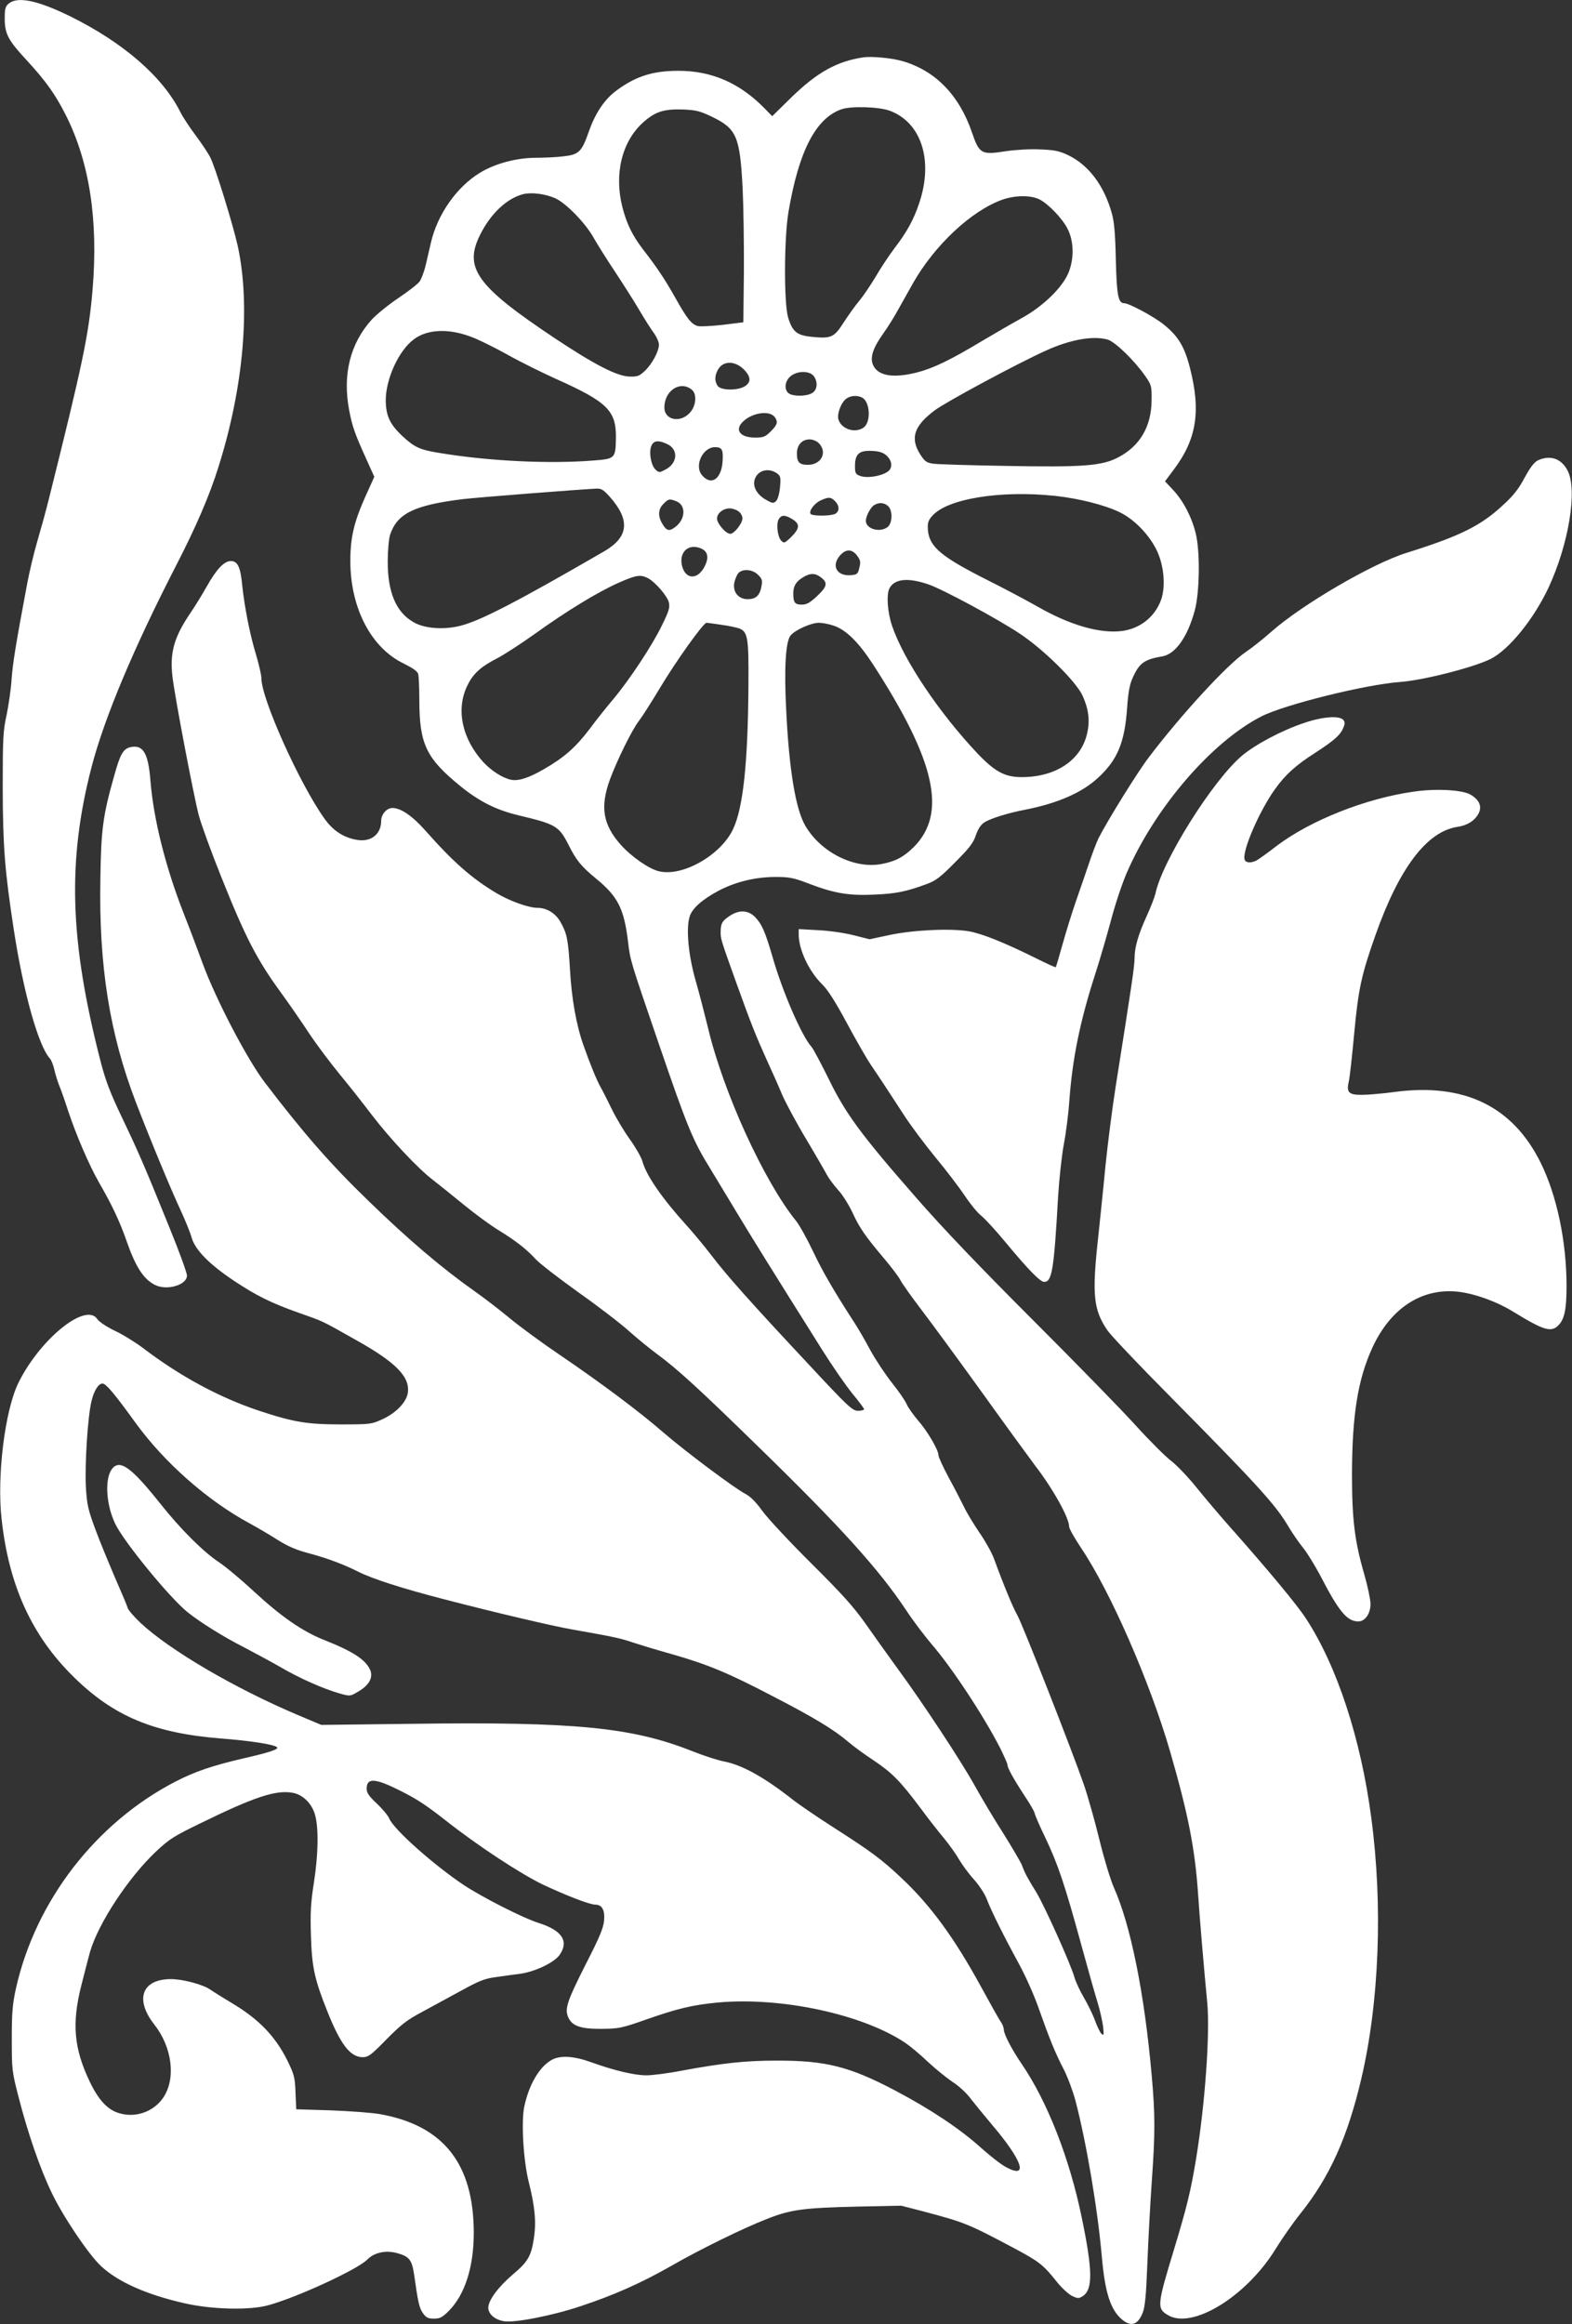
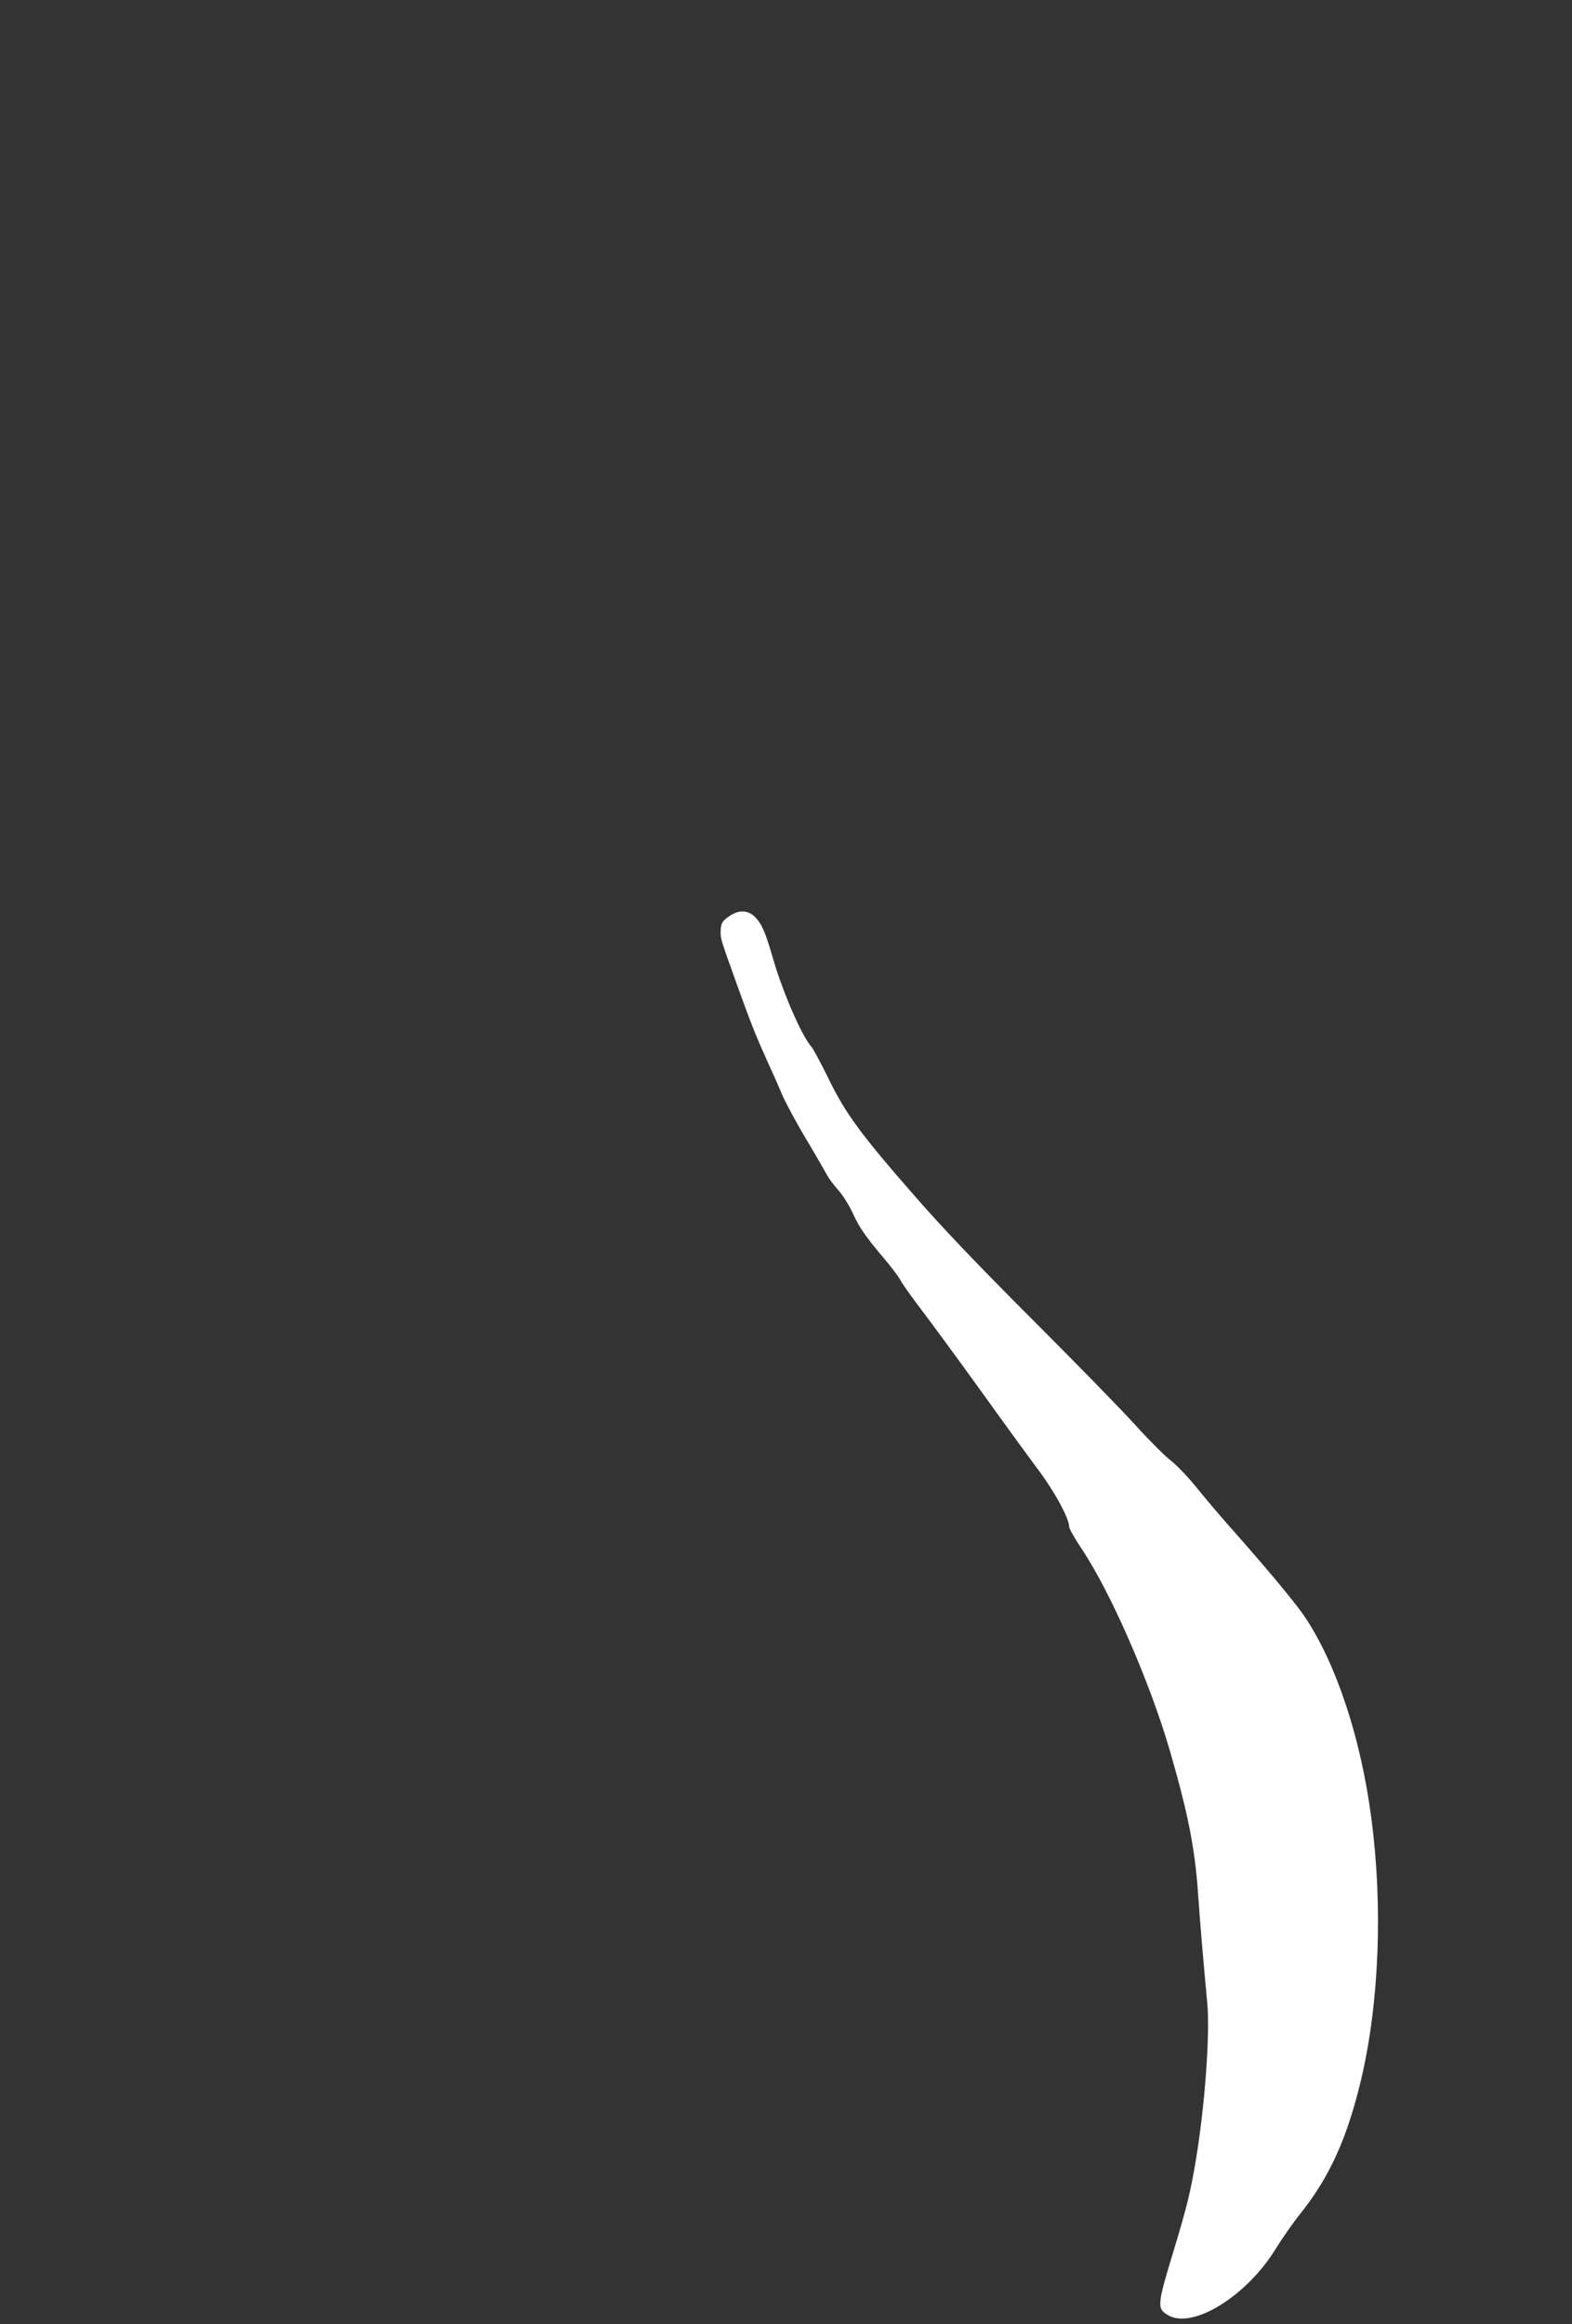
<svg xmlns="http://www.w3.org/2000/svg" version="1.0" width="866pt" height="1280pt" viewBox="0 0 866 1280" preserveAspectRatio="xMidYMid meet">
  <rect x="0" y="0" width="866" height="1280" fill="#333333" stroke="none" />
  <g transform="translate(0,1280) scale(0.1,-0.1)" fill="#ffffff" stroke="none">
-     <path d="M49 12781 c-19 -15 -23 -28 -23 -82 0 -85 18 -120 122 -232 107 -116 158 -189 215 -302 130 -258 179 -577 147 -960 -21 -249 -54 -405 -240 -1150 -16 -66 -46 -173 -65 -238 -19 -65 -43 -167 -54 -225 -65 -345 -81 -447 -87 -532 -3 -52 -16 -140 -27 -195 -20 -90 -22 -129 -22 -405 1 -323 11 -454 61 -780 53 -346 135 -639 199 -710 8 -8 19 -37 25 -64 6 -26 18 -64 26 -84 9 -21 31 -83 49 -139 44 -133 116 -300 169 -393 73 -126 116 -218 153 -324 49 -141 92 -209 155 -242 66 -34 178 -2 178 51 0 15 -43 133 -96 263 -140 345 -167 408 -260 603 -66 138 -92 206 -119 310 -172 667 -185 1107 -50 1627 71 271 232 654 465 1107 109 211 185 387 234 545 138 437 177 886 106 1214 -26 118 -124 435 -151 488 -12 24 -48 78 -81 122 -32 43 -71 101 -85 130 -98 195 -316 383 -608 527 -176 86 -287 110 -336 70z" />
-     <path d="M4755 12484 c-145 -22 -252 -82 -391 -216 l-110 -108 -40 41 c-137 141 -292 209 -476 209 -143 0 -236 -30 -344 -110 -64 -48 -114 -122 -150 -224 -39 -112 -55 -128 -140 -137 -38 -5 -108 -8 -155 -8 -106 -1 -222 -32 -304 -82 -128 -77 -235 -229 -271 -385 -9 -38 -22 -96 -30 -129 -8 -33 -23 -71 -32 -85 -10 -14 -63 -55 -118 -92 -54 -36 -120 -90 -146 -118 -120 -133 -162 -305 -124 -502 17 -88 31 -127 92 -262 l46 -102 -47 -104 c-65 -145 -85 -229 -85 -360 0 -259 115 -479 295 -565 50 -25 75 -42 79 -58 3 -12 6 -74 6 -138 0 -248 37 -325 229 -481 103 -83 195 -129 316 -158 209 -50 224 -59 278 -165 42 -84 70 -118 153 -186 118 -97 152 -164 174 -347 12 -102 12 -102 168 -557 160 -467 189 -537 287 -695 28 -47 92 -152 142 -235 83 -138 189 -309 472 -759 58 -92 134 -202 169 -244 34 -41 62 -79 62 -83 0 -5 -15 -9 -33 -9 -31 0 -53 20 -279 263 -319 341 -444 482 -528 592 -38 50 -102 127 -142 171 -133 147 -218 271 -239 348 -6 22 -37 76 -69 121 -32 44 -76 118 -99 165 -23 47 -50 101 -61 120 -22 39 -60 131 -95 231 -40 112 -66 258 -75 419 -10 169 -17 200 -54 265 -27 46 -75 75 -124 75 -50 0 -153 37 -227 81 -137 82 -238 171 -392 345 -72 81 -135 124 -181 124 -32 0 -62 -35 -62 -70 0 -74 -55 -118 -131 -106 -75 12 -134 50 -182 118 -137 192 -347 660 -347 772 0 19 -14 78 -30 132 -33 107 -64 266 -76 384 -9 96 -25 130 -62 130 -37 0 -79 -44 -133 -140 -23 -41 -64 -108 -92 -149 -89 -132 -112 -216 -97 -347 13 -113 118 -662 145 -764 14 -52 69 -203 122 -335 135 -338 197 -459 333 -645 42 -58 111 -157 152 -220 42 -63 118 -164 168 -225 50 -60 130 -162 178 -225 100 -131 256 -298 340 -361 31 -24 107 -85 168 -135 61 -50 147 -113 190 -139 94 -58 154 -104 205 -160 21 -23 127 -105 236 -183 109 -77 234 -173 278 -213 44 -39 112 -95 150 -123 115 -84 233 -192 574 -525 442 -431 653 -664 802 -888 38 -58 102 -142 140 -187 110 -126 290 -399 380 -576 21 -43 39 -83 39 -89 0 -18 32 -76 94 -171 31 -46 56 -90 56 -97 0 -6 26 -67 59 -135 69 -145 107 -258 196 -583 36 -132 77 -277 91 -322 14 -45 27 -106 31 -135 5 -47 4 -51 -10 -38 -8 8 -24 42 -36 75 -12 33 -40 89 -61 125 -21 36 -44 85 -51 110 -20 72 -165 394 -210 468 -50 81 -64 107 -79 149 -7 17 -53 96 -103 176 -51 79 -121 197 -157 262 -74 134 -289 460 -425 645 -50 69 -129 179 -175 245 -68 96 -127 162 -301 335 -119 118 -240 248 -269 288 -35 49 -65 79 -93 94 -59 30 -334 236 -453 339 -131 114 -345 274 -569 426 -99 67 -226 160 -282 207 -56 46 -139 110 -185 142 -183 129 -370 288 -587 499 -210 203 -357 371 -572 653 -97 127 -270 458 -343 657 -24 66 -71 191 -105 277 -99 253 -165 516 -182 726 -12 154 -40 202 -110 187 -40 -9 -57 -38 -90 -158 -62 -219 -72 -293 -76 -567 -9 -479 51 -855 196 -1232 78 -203 192 -478 248 -598 24 -52 51 -118 59 -147 19 -67 98 -147 233 -237 123 -82 206 -123 356 -176 141 -50 119 -39 314 -149 226 -126 303 -207 287 -296 -10 -51 -65 -107 -138 -141 -61 -28 -67 -29 -228 -29 -188 0 -262 12 -455 76 -216 72 -434 190 -635 343 -41 31 -111 75 -156 96 -46 22 -88 50 -98 65 -63 95 -316 -110 -435 -352 -74 -152 -119 -513 -92 -751 40 -364 166 -641 396 -867 221 -218 444 -311 815 -340 165 -13 291 -33 306 -48 11 -11 -39 -28 -183 -61 -172 -40 -267 -72 -376 -128 -439 -227 -771 -657 -879 -1139 -19 -87 -23 -132 -23 -279 0 -170 1 -179 38 -322 51 -198 117 -390 181 -523 62 -131 205 -343 273 -406 93 -87 251 -157 458 -204 152 -35 361 -40 464 -11 160 44 491 197 544 251 38 39 101 53 164 36 67 -18 82 -37 94 -116 22 -157 29 -187 49 -215 18 -25 28 -30 61 -30 33 0 46 7 82 43 88 89 137 241 137 429 0 380 -166 591 -515 654 -44 8 -166 17 -271 21 l-192 6 -4 93 c-3 84 -8 100 -45 176 -68 136 -159 229 -309 318 -47 28 -98 60 -114 71 -37 28 -152 59 -218 59 -160 0 -201 -111 -92 -250 99 -126 120 -297 50 -402 -51 -76 -148 -113 -238 -88 -66 17 -117 70 -167 174 -88 184 -100 321 -47 531 18 72 40 155 48 185 46 158 212 410 364 553 72 68 99 85 248 157 296 145 414 183 505 166 55 -10 104 -58 122 -119 21 -71 19 -219 -6 -378 -17 -108 -20 -164 -16 -289 5 -176 20 -242 92 -422 72 -179 125 -248 193 -248 31 0 46 11 131 98 80 81 113 107 196 151 55 30 153 83 217 118 98 54 129 66 190 74 40 6 102 14 138 19 80 12 182 61 212 102 54 76 15 136 -114 177 -84 26 -310 141 -413 209 -166 111 -384 305 -410 365 -7 18 -39 55 -69 84 -44 41 -56 59 -56 82 0 61 47 58 184 -11 94 -47 141 -78 256 -168 174 -137 409 -291 532 -350 130 -61 257 -110 288 -110 36 0 53 -29 48 -87 -4 -42 -24 -91 -101 -241 -102 -202 -117 -245 -97 -291 20 -49 69 -66 185 -65 93 1 110 4 235 48 182 64 261 83 404 97 351 32 801 -65 1036 -224 25 -17 80 -63 122 -103 43 -40 105 -90 138 -112 33 -21 77 -62 97 -90 21 -27 74 -92 117 -143 171 -201 204 -303 77 -234 -28 15 -90 64 -138 107 -114 103 -279 213 -473 315 -251 132 -382 165 -655 164 -168 0 -289 -13 -518 -55 -76 -15 -164 -26 -196 -26 -66 0 -179 27 -301 71 -96 35 -169 40 -217 16 -69 -36 -128 -134 -155 -260 -17 -83 -5 -296 25 -415 34 -135 42 -221 28 -311 -15 -98 -34 -129 -116 -198 -79 -67 -135 -142 -135 -183 0 -34 35 -65 84 -74 57 -11 268 30 426 83 184 61 334 128 497 221 162 93 399 209 528 259 131 52 202 61 495 68 l245 5 120 -31 c230 -61 249 -69 494 -199 145 -77 167 -94 242 -188 27 -34 65 -69 85 -79 32 -15 37 -15 59 -1 56 37 55 140 -6 434 -67 325 -188 635 -330 844 -55 80 -99 165 -99 190 0 11 -8 32 -19 46 -10 15 -57 99 -105 187 -149 273 -279 450 -437 599 -110 104 -169 148 -369 276 -94 60 -198 131 -231 157 -159 125 -281 193 -382 212 -31 6 -110 31 -175 57 -330 131 -647 162 -1540 150 l-502 -6 -133 56 c-348 148 -701 355 -863 506 -35 33 -66 69 -70 81 -3 12 -35 87 -70 167 -34 80 -84 200 -109 268 -41 111 -46 135 -52 235 -6 125 10 382 31 470 14 58 38 97 61 97 19 0 68 -59 180 -214 159 -220 398 -431 630 -556 44 -24 114 -65 156 -92 54 -34 102 -55 171 -73 98 -26 189 -60 269 -100 78 -40 246 -94 479 -154 277 -72 587 -145 700 -165 226 -40 266 -48 333 -71 40 -13 137 -43 217 -65 202 -58 312 -104 559 -233 226 -117 334 -182 416 -252 28 -24 91 -70 140 -102 101 -68 145 -113 258 -264 42 -57 100 -131 128 -164 27 -33 64 -84 81 -114 17 -29 54 -80 83 -112 29 -32 60 -80 70 -106 23 -62 90 -197 175 -353 38 -69 87 -179 110 -245 60 -170 93 -252 140 -342 22 -43 51 -121 65 -174 60 -230 122 -595 145 -859 17 -196 48 -291 110 -344 51 -43 88 -31 115 36 13 33 19 96 26 278 5 129 16 329 24 445 19 264 19 367 0 580 -40 456 -116 832 -209 1040 -20 46 -54 159 -80 265 -25 102 -63 237 -85 301 -67 193 -340 888 -367 934 -23 40 -72 157 -128 310 -12 33 -49 99 -81 145 -32 47 -70 110 -84 140 -15 30 -52 103 -84 161 -31 58 -57 114 -57 124 0 29 -60 132 -112 191 -26 31 -55 71 -63 90 -8 19 -45 73 -82 119 -37 47 -90 127 -118 178 -27 51 -67 120 -88 152 -119 184 -176 283 -229 395 -33 69 -74 143 -92 165 -178 220 -403 713 -486 1066 -18 73 -48 190 -68 259 -40 140 -54 289 -32 354 14 44 70 93 160 141 94 49 203 75 312 75 78 0 99 -4 190 -39 137 -52 218 -65 359 -58 115 5 174 17 284 58 50 18 76 38 156 119 78 78 101 107 115 150 13 37 28 59 49 72 34 21 131 51 220 68 180 35 316 94 405 177 106 98 146 194 159 383 6 84 14 130 30 165 37 83 64 103 164 120 72 12 139 106 179 253 27 102 30 324 5 425 -22 90 -69 179 -124 238 l-45 48 47 63 c127 168 152 322 90 563 -30 118 -66 176 -147 240 -54 43 -189 115 -215 115 -33 0 -41 43 -46 240 -3 142 -9 211 -22 255 -43 154 -128 266 -240 320 -50 24 -76 29 -155 32 -53 3 -137 -2 -190 -10 -133 -21 -145 -15 -185 102 -70 206 -201 341 -382 394 -57 17 -171 28 -218 21z m147 -294 c174 -65 241 -274 162 -508 -30 -91 -68 -160 -137 -250 -27 -36 -73 -104 -100 -151 -28 -47 -69 -108 -92 -136 -23 -27 -62 -82 -88 -122 -52 -82 -69 -89 -176 -78 -81 8 -105 28 -129 105 -24 78 -23 441 2 585 57 334 150 513 291 563 54 19 208 14 267 -8z m-980 -33 c136 -66 154 -108 169 -392 5 -104 8 -314 7 -465 l-3 -275 -112 -14 c-62 -7 -124 -10 -138 -7 -35 9 -59 39 -122 151 -60 107 -105 174 -179 269 -60 79 -91 141 -115 234 -47 183 -3 362 113 467 67 60 114 75 218 72 74 -3 95 -8 162 -40z m-863 -449 c61 -28 167 -138 211 -217 19 -34 73 -120 119 -189 46 -70 107 -165 134 -212 28 -47 63 -103 79 -124 15 -21 28 -50 28 -64 0 -36 -37 -106 -77 -144 -30 -29 -41 -33 -83 -32 -69 1 -191 63 -415 212 -429 286 -502 386 -410 569 58 117 148 201 238 224 46 11 122 1 176 -23z m2669 -7 c49 -26 125 -105 153 -161 34 -66 37 -158 8 -235 -31 -84 -141 -192 -264 -259 -49 -27 -146 -83 -215 -124 -173 -104 -268 -150 -357 -173 -134 -34 -218 -19 -244 42 -17 41 0 92 56 171 25 35 62 94 82 131 21 38 58 104 83 148 119 209 321 398 491 459 71 25 158 26 207 1z m-3133 -756 c39 -14 128 -58 200 -98 71 -40 191 -99 266 -133 284 -127 334 -175 332 -326 -2 -112 -4 -115 -120 -124 -243 -20 -583 -4 -856 42 -104 17 -133 30 -200 92 -70 66 -91 112 -92 197 0 118 72 276 156 337 74 55 190 60 314 13z m3506 -15 c41 -11 149 -116 208 -201 34 -49 36 -55 35 -133 -1 -144 -63 -251 -182 -314 -90 -48 -193 -56 -622 -48 -195 3 -375 9 -398 12 -39 6 -47 12 -73 52 -56 89 -34 156 79 241 62 47 460 261 616 331 132 60 257 82 337 60z m-1998 -170 c34 -38 34 -65 1 -87 -39 -25 -131 -24 -150 1 -17 24 -18 53 -1 86 28 56 98 56 150 0z m382 -34 c23 -35 16 -78 -15 -93 -33 -17 -101 -16 -124 0 -28 20 -23 67 8 94 39 33 109 32 131 -1z m-672 -74 c26 -23 22 -84 -9 -121 -52 -63 -144 -47 -144 25 0 94 90 151 153 96z m937 -42 c44 -24 49 -136 7 -165 -45 -32 -118 -10 -137 41 -12 30 13 98 43 119 25 17 60 19 87 5z m-482 -107 c19 -26 15 -42 -22 -79 -30 -30 -40 -34 -87 -34 -83 0 -114 43 -65 89 52 49 145 62 174 24z m242 -143 c50 -50 15 -120 -59 -120 -47 0 -61 14 -61 62 0 47 28 78 70 78 17 0 39 -9 50 -20z m-834 -6 c62 -29 57 -104 -8 -139 -36 -19 -37 -19 -57 -1 -25 23 -38 98 -22 132 13 28 39 31 87 8z m304 -44 c3 -14 2 -47 -2 -75 -14 -81 -65 -106 -110 -53 -47 54 6 161 77 155 22 -1 31 -8 35 -27z m905 -20 c25 -23 32 -55 17 -76 -20 -31 -120 -52 -164 -35 -25 9 -28 16 -28 54 0 69 24 89 103 83 33 -2 55 -10 72 -26z m-606 -96 c21 -15 23 -22 18 -77 -3 -35 -12 -66 -21 -76 -15 -14 -19 -14 -52 4 -65 35 -88 94 -54 138 25 32 72 36 109 11z m-919 -131 c113 -128 103 -221 -31 -299 -478 -277 -681 -382 -791 -410 -92 -24 -202 -16 -261 20 -96 55 -142 166 -141 336 0 58 6 123 13 145 39 117 133 163 401 196 83 10 650 54 737 58 26 1 39 -8 73 -46z m2452 6 c132 -14 276 -51 356 -90 80 -39 160 -121 203 -207 42 -86 52 -205 24 -279 -35 -92 -114 -154 -212 -168 -122 -16 -287 31 -467 134 -67 38 -186 101 -266 141 -261 131 -329 186 -338 278 -3 41 0 53 22 79 81 96 376 144 678 112z m-1212 -29 c25 -25 26 -56 1 -70 -26 -13 -128 -13 -136 0 -10 17 23 60 58 75 43 19 54 18 77 -5z m-876 0 c55 -20 54 -96 -1 -140 -35 -28 -50 -25 -73 13 -27 44 -25 83 5 112 27 28 33 29 69 15z m1168 -27 c27 -24 25 -97 -4 -117 -44 -31 -118 -8 -118 35 0 27 26 76 47 88 26 15 54 13 75 -6z m-824 -29 c12 -8 22 -26 22 -39 0 -27 -45 -85 -67 -85 -24 0 -73 56 -73 84 0 29 33 56 70 56 14 0 36 -7 48 -16z m293 -41 c49 -29 47 -53 -10 -108 -28 -26 -33 -28 -47 -13 -20 20 -29 89 -15 117 14 25 33 27 72 4z m-496 -165 c34 -16 41 -49 18 -95 -35 -73 -100 -78 -123 -9 -26 81 31 138 105 104z m858 -40 c17 -23 19 -34 11 -65 -8 -35 -12 -38 -49 -41 -75 -5 -106 51 -59 107 33 39 68 39 97 -1z m-547 -104 c22 -21 25 -31 19 -62 -9 -52 -31 -72 -76 -72 -51 0 -83 39 -74 90 4 19 14 43 22 53 24 26 79 22 109 -9z m348 -15 c37 -29 33 -50 -24 -103 -39 -36 -56 -46 -84 -46 -37 0 -46 12 -46 61 0 41 15 66 53 89 41 25 68 25 101 -1z m-955 -3 c41 -22 108 -99 116 -135 6 -27 -1 -49 -38 -124 -52 -109 -180 -302 -268 -407 -35 -41 -94 -115 -131 -165 -77 -101 -139 -156 -248 -219 -85 -50 -146 -70 -187 -60 -46 10 -107 50 -150 96 -118 129 -153 292 -88 423 31 65 75 104 163 149 37 19 130 79 207 134 175 126 349 232 462 282 97 43 121 47 162 26z m1547 -35 c80 -28 377 -188 499 -269 130 -85 311 -263 348 -342 33 -72 42 -135 27 -204 -31 -151 -172 -246 -362 -246 -91 0 -146 29 -240 127 -214 226 -409 516 -474 707 -25 74 -32 173 -14 206 28 53 103 60 216 21z m-1143 -222 c40 -5 84 -15 99 -20 48 -19 53 -51 51 -319 -3 -421 -29 -668 -84 -785 -66 -143 -276 -264 -407 -234 -55 12 -153 80 -212 146 -99 111 -115 209 -60 360 40 108 123 276 160 323 15 19 67 100 115 180 89 149 240 360 257 360 5 0 42 -5 81 -11z m620 -5 c68 -23 135 -89 215 -211 346 -534 411 -823 225 -1009 -56 -55 -102 -79 -179 -93 -149 -27 -332 65 -417 210 -54 91 -90 309 -106 639 -12 231 -3 380 25 411 27 31 113 69 155 69 19 0 56 -7 82 -16z" />
-     <path d="M8475 10266 c-22 -10 -42 -35 -75 -95 -32 -61 -63 -101 -116 -149 -124 -117 -239 -174 -536 -267 -189 -59 -574 -284 -743 -433 -44 -39 -109 -91 -145 -115 -100 -68 -355 -345 -532 -579 -60 -78 -225 -344 -276 -444 -11 -22 -36 -88 -55 -145 -19 -57 -52 -151 -72 -209 -20 -58 -52 -161 -71 -229 -19 -68 -36 -126 -38 -128 -2 -2 -52 21 -112 51 -170 84 -293 134 -367 147 -100 17 -310 7 -439 -21 l-108 -23 -87 22 c-50 13 -134 25 -195 28 l-108 6 0 -30 c0 -83 56 -202 129 -274 32 -31 73 -96 136 -213 50 -93 109 -196 132 -230 47 -69 89 -133 184 -279 36 -56 114 -160 173 -232 59 -71 132 -167 162 -212 30 -45 70 -94 90 -109 19 -15 78 -79 131 -143 125 -151 193 -221 215 -221 43 0 54 61 77 470 6 96 20 225 31 285 12 61 26 170 31 244 17 233 60 442 144 701 24 74 62 205 85 290 22 85 61 202 86 260 155 360 469 725 744 865 129 65 572 175 763 189 128 9 407 81 499 127 101 51 237 219 318 391 112 240 161 539 106 646 -34 66 -94 87 -161 58z" />
-     <path d="M7186 8819 c-124 -41 -270 -119 -344 -181 -161 -136 -440 -581 -477 -760 -4 -18 -25 -73 -47 -121 -48 -105 -68 -175 -68 -237 0 -42 -17 -155 -104 -705 -19 -121 -44 -317 -56 -435 -11 -118 -30 -295 -40 -393 -35 -316 -27 -399 50 -513 18 -27 173 -191 345 -364 499 -505 585 -601 658 -726 20 -33 54 -82 75 -108 22 -26 63 -94 93 -149 105 -204 150 -257 212 -257 37 0 67 43 67 96 0 23 -15 96 -34 162 -54 186 -68 304 -68 557 1 322 32 516 111 690 98 215 265 328 462 312 92 -8 218 -52 313 -110 171 -105 213 -118 253 -74 32 33 43 90 43 213 0 246 -53 498 -142 679 -154 312 -421 442 -805 391 -67 -9 -149 -16 -182 -16 -72 0 -85 14 -70 77 5 23 18 140 29 260 23 247 40 324 117 542 131 371 284 572 452 597 54 8 96 34 117 75 19 38 3 75 -46 103 -44 26 -193 34 -312 16 -265 -37 -570 -159 -754 -298 -50 -39 -101 -75 -112 -81 -29 -15 -59 -14 -65 4 -17 43 79 266 167 389 57 80 115 132 223 201 103 67 137 97 153 136 10 23 10 32 0 44 -21 25 -114 18 -214 -16z" />
    <path d="M4019 7755 c-41 -27 -49 -42 -49 -89 0 -38 1 -41 87 -281 79 -220 107 -290 168 -425 27 -58 65 -144 85 -192 21 -47 80 -157 133 -245 52 -87 102 -174 112 -193 10 -19 38 -57 63 -85 25 -27 60 -84 79 -125 38 -83 71 -130 174 -252 39 -46 79 -99 89 -118 10 -20 63 -94 117 -165 55 -72 203 -274 330 -450 126 -176 259 -358 294 -405 101 -131 189 -290 189 -339 0 -10 30 -63 66 -117 162 -241 378 -736 489 -1117 100 -345 138 -538 155 -787 10 -149 31 -394 51 -605 15 -169 -13 -558 -62 -855 -29 -176 -50 -263 -123 -504 -92 -302 -93 -320 -33 -356 134 -82 434 102 595 365 34 55 95 143 137 195 161 202 258 418 334 740 99 421 120 955 55 1440 -57 434 -189 835 -359 1095 -50 77 -206 265 -419 505 -56 63 -139 161 -184 217 -45 56 -108 122 -140 147 -32 24 -121 113 -198 198 -76 84 -330 344 -564 578 -289 289 -496 505 -644 675 -304 347 -389 463 -482 655 -42 85 -84 164 -94 175 -54 60 -160 305 -214 494 -41 141 -59 182 -98 222 -38 37 -88 39 -139 4z" />
-     <path d="M613 4704 c-37 -58 -27 -197 23 -299 50 -101 298 -404 397 -484 70 -56 199 -137 314 -195 59 -31 150 -80 202 -110 103 -60 234 -118 323 -143 56 -16 57 -16 102 11 59 34 82 76 66 117 -25 58 -93 103 -260 169 -116 47 -232 127 -380 264 -69 64 -156 137 -195 163 -85 56 -212 183 -319 318 -166 209 -230 254 -273 189z" />
  </g>
</svg>